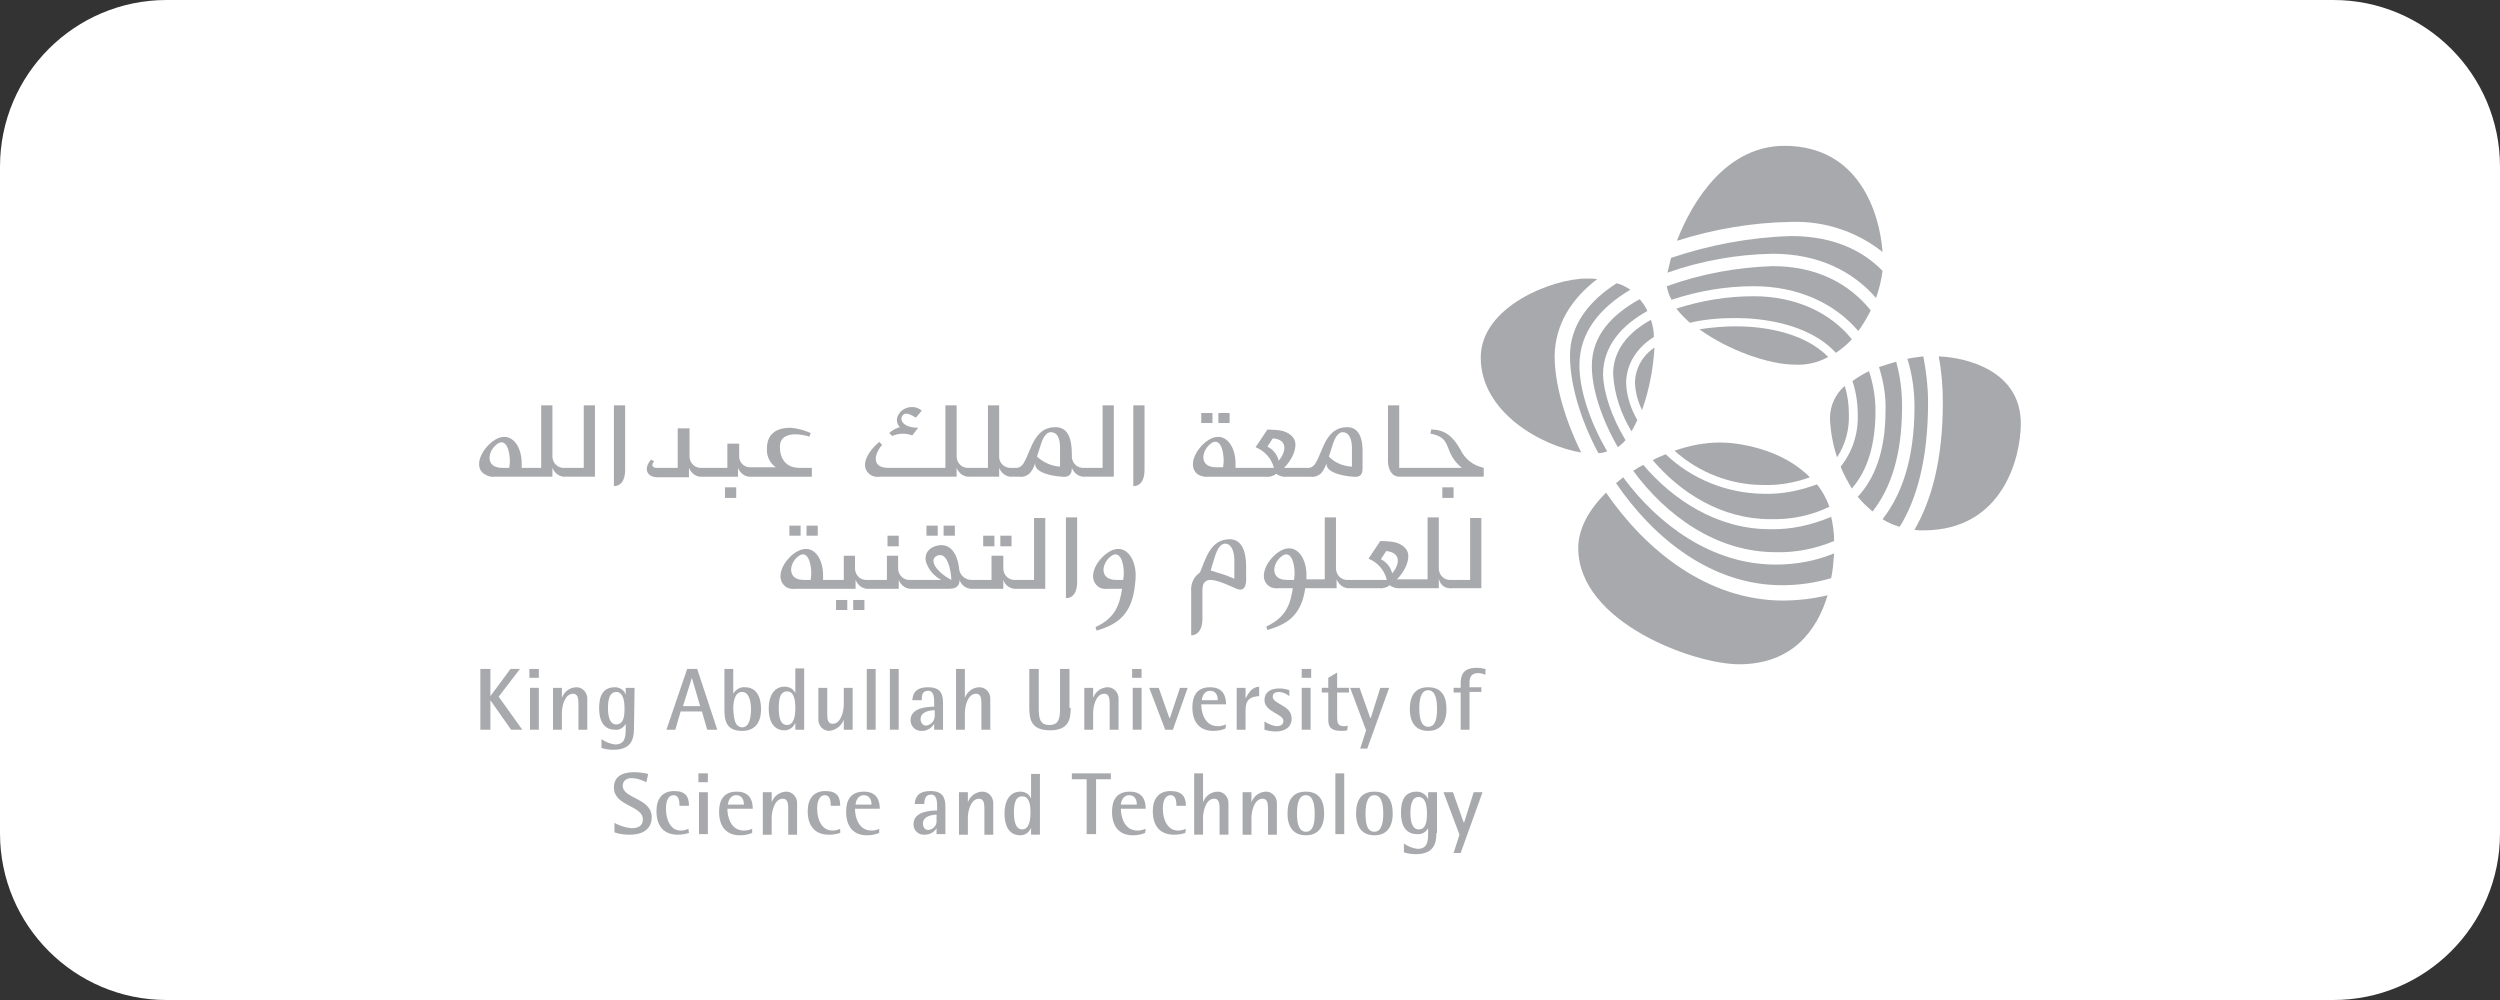
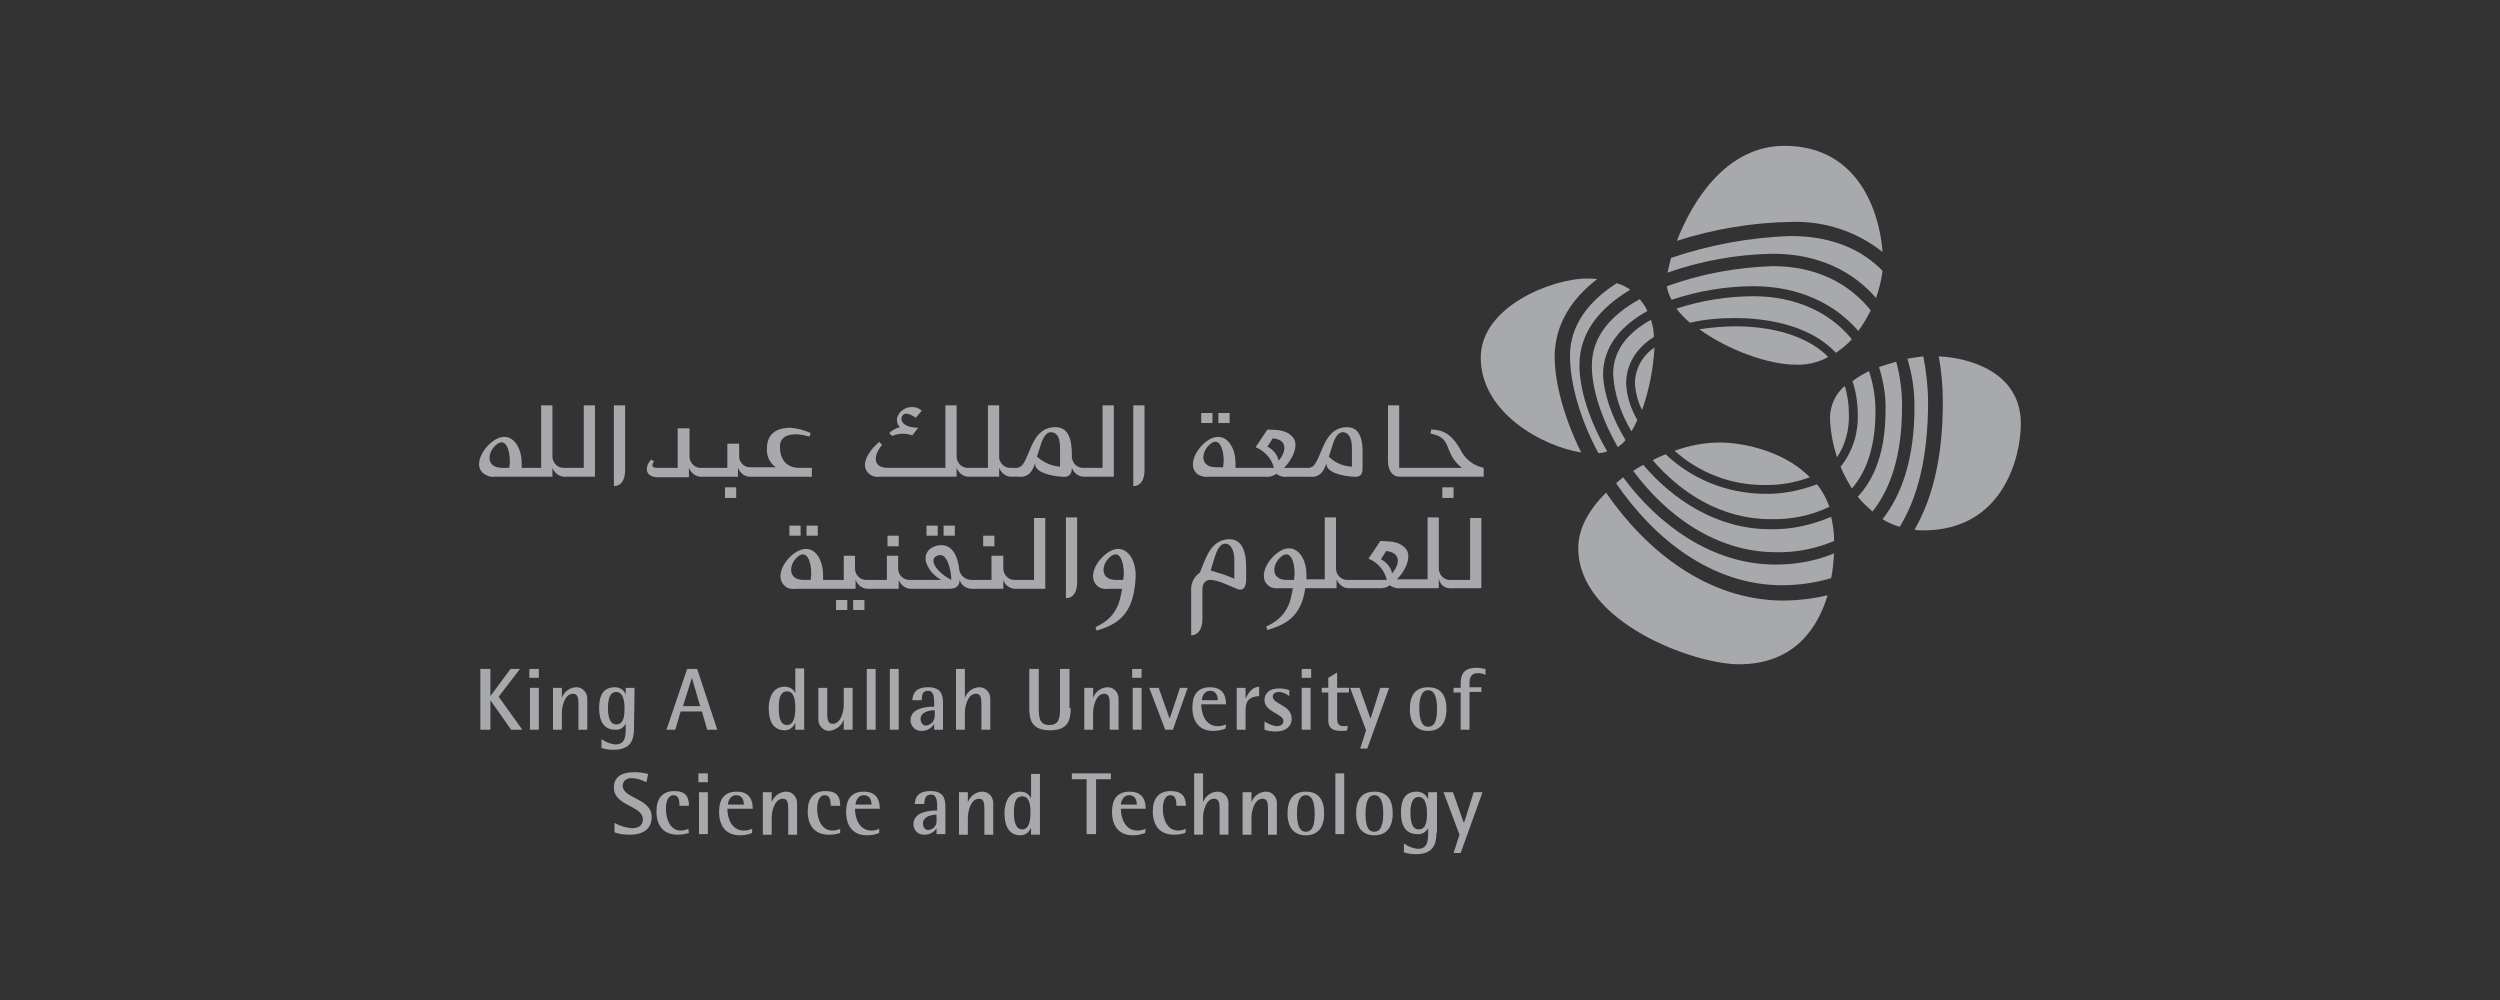
<svg xmlns="http://www.w3.org/2000/svg" width="120" height="48" viewBox="0 0 120 48" fill="none">
  <rect x="0" y="0" width="120" height="48" fill="#333333" stroke="none" />
-   <path d="M0 8C0 3.582 3.582 0 8 0H112C116.418 0 120 3.582 120 8V40C120 44.418 116.418 48 112 48H8C3.582 48 0 44.418 0 40V8Z" fill="white" />
  <g clip-path="url(#clip0_510_9487)">
    <path d="M42.825 20.928C43.137 20.787 43.478 20.787 43.79 20.9L44.073 20.532C43.393 20.532 43.166 20.192 43.308 19.966C43.449 19.739 43.733 19.909 43.96 20.05L44.244 19.711C43.96 19.456 43.506 19.484 43.222 19.767C43.194 19.796 43.166 19.824 43.166 19.852C42.996 20.05 43.024 20.334 43.194 20.503C42.996 20.56 42.825 20.645 42.684 20.787L42.825 20.928Z" fill="#A7A9AC" />
    <path d="M54.398 19.456V23.334C54.739 23.334 54.937 23.051 54.937 22.57V19.456H54.398Z" fill="#A7A9AC" />
    <path d="M51.164 24.863V28.713C51.504 28.713 51.703 28.43 51.703 27.949V24.835H51.164V24.863Z" fill="#A7A9AC" />
    <path d="M45.918 22.457C46.031 22.74 46.287 22.91 46.57 22.881H47.96V22.457C48.074 22.74 48.329 22.91 48.612 22.881H48.925C49.095 22.91 49.265 22.853 49.407 22.74C49.548 22.598 49.634 22.4 49.69 22.23C49.634 22.683 50.484 22.853 50.967 22.881C51.42 22.938 51.449 22.627 51.449 22.457C51.562 22.74 51.818 22.91 52.101 22.881H53.463V19.456H52.924V22.457H52.044C51.733 22.485 51.477 22.259 51.449 21.947C51.449 21.919 51.449 21.862 51.449 21.834C51.449 21.126 51.307 20.503 50.655 20.503C49.634 20.503 49.492 21.636 49.151 22.202C49.066 22.372 48.896 22.485 48.726 22.457H48.556C48.244 22.485 47.989 22.259 47.96 21.976C47.96 21.947 47.96 21.891 47.96 21.862V19.456H47.421V22.457H46.514C46.202 22.485 45.946 22.259 45.918 21.947C45.918 21.919 45.918 21.862 45.918 21.834V19.456H45.379V22.457H42.628C41.834 22.457 41.947 21.806 42.344 21.353L42.202 21.211C41.607 21.721 41.266 22.4 41.749 22.768C41.89 22.881 42.089 22.91 42.259 22.881H45.918V22.457ZM50.882 21.494V22.4C50.484 22.372 50.087 22.202 49.775 21.919C49.832 21.721 49.889 21.579 49.946 21.381C50.059 21.013 50.229 20.673 50.541 20.758C50.797 20.815 50.882 21.126 50.882 21.494Z" fill="#A7A9AC" />
    <path d="M29.467 19.456V23.334C29.807 23.334 30.006 23.051 30.006 22.57V19.456H29.467Z" fill="#A7A9AC" />
    <path d="M62.114 27.836H61.773C60.951 27.836 61.064 27.043 61.518 26.703C61.915 26.392 62.142 26.902 62.142 27.553L62.114 27.836ZM66.283 26.845L66.538 26.449C67.304 26.534 67.162 27.128 66.822 27.524C66.765 27.241 66.567 26.986 66.283 26.845ZM70.566 24.863V27.836H69.658C69.346 27.864 69.091 27.638 69.063 27.326C69.063 27.298 69.063 27.241 69.063 27.213V24.835H68.524V27.808H67.049C67.389 27.496 67.815 26.732 67.474 26.335C67.134 25.939 66.624 25.996 66.255 25.967L65.688 26.817C66.113 26.986 66.453 27.355 66.567 27.836H64.723C64.411 27.864 64.156 27.638 64.127 27.326C64.127 27.298 64.127 27.241 64.127 27.213V24.835H63.589V27.808H62.709V27.581C62.709 26.675 62.114 25.939 61.32 26.534C60.752 26.958 60.412 27.751 60.894 28.119C61.036 28.232 61.234 28.26 61.405 28.232H62.057C61.944 28.94 61.773 29.619 60.781 30.072L60.837 30.242C61.66 29.987 62.454 29.648 62.653 28.232H64.156V27.808C64.269 28.091 64.525 28.26 64.808 28.232H66.17C66.368 28.26 66.567 28.204 66.709 28.091C66.85 28.204 67.049 28.26 67.248 28.232H69.063V27.723C69.063 27.864 69.148 28.034 69.261 28.119C69.403 28.232 69.602 28.26 69.772 28.232H71.105V24.863H70.566Z" fill="#A7A9AC" />
    <path d="M53.916 27.836H53.576C52.754 27.836 52.867 27.044 53.321 26.704C53.718 26.392 53.945 26.902 53.945 27.553L53.916 27.836ZM54.512 27.61C54.512 26.704 53.916 25.968 53.122 26.562C52.555 26.987 52.215 27.751 52.697 28.148C52.839 28.261 53.037 28.289 53.207 28.261H53.86C53.746 28.968 53.576 29.648 52.583 30.101L52.64 30.271C53.463 30.016 54.257 29.648 54.455 28.261C54.484 28.063 54.512 27.836 54.512 27.61Z" fill="#A7A9AC" />
    <path d="M26.516 22.881V22.457C26.63 22.74 26.885 22.91 27.169 22.881H28.558V19.456H28.02V22.457H27.112C26.8 22.485 26.545 22.259 26.516 21.947C26.516 21.919 26.516 21.862 26.516 21.834V19.456H25.977V22.457H25.041V22.23C25.041 21.325 24.446 20.588 23.652 21.183C23.084 21.608 22.744 22.4 23.226 22.74C23.396 22.853 23.567 22.91 23.737 22.881H26.516ZM24.446 22.457H24.105C23.283 22.457 23.396 21.664 23.85 21.325C24.247 21.013 24.474 21.523 24.474 22.174L24.446 22.457Z" fill="#A7A9AC" />
    <path d="M64.893 22.401C64.467 22.372 64.099 22.231 63.786 21.919C63.843 21.721 63.9 21.58 63.957 21.381C64.07 21.014 64.24 20.674 64.552 20.759C64.779 20.815 64.893 21.127 64.893 21.495V22.401ZM60.837 21.438L61.092 21.042C61.858 21.098 61.716 21.721 61.376 22.118C61.319 21.834 61.12 21.58 60.837 21.438ZM58.709 22.429H58.369C57.547 22.429 57.66 21.636 58.114 21.297C58.511 20.985 58.738 21.495 58.738 22.146L58.709 22.429ZM64.666 20.504C63.645 20.504 63.503 21.636 63.163 22.203C63.077 22.372 62.907 22.486 62.737 22.457H61.631C61.971 22.146 62.397 21.381 62.056 20.985C61.716 20.589 61.205 20.645 60.837 20.617L60.269 21.466C60.695 21.636 61.035 22.004 61.149 22.457H59.305V22.231C59.305 21.325 58.709 20.589 57.915 21.183C57.348 21.608 57.008 22.401 57.49 22.769C57.632 22.854 57.83 22.91 58 22.882H60.723C60.922 22.91 61.12 22.854 61.262 22.74C61.404 22.854 61.602 22.91 61.801 22.882H62.907C63.077 22.91 63.248 22.854 63.389 22.74C63.531 22.599 63.616 22.401 63.673 22.231C63.616 22.684 64.467 22.854 64.949 22.882C65.403 22.939 65.403 22.627 65.403 22.457V21.834C65.432 21.155 65.29 20.504 64.666 20.504Z" fill="#A7A9AC" />
    <path d="M38.373 22.457C37.692 22.457 37.437 21.976 37.437 21.466C37.409 20.9 37.976 20.702 38.855 20.957L38.912 20.787C38.6 20.645 38.288 20.561 37.948 20.532C37.182 20.532 36.813 20.9 36.813 21.523C36.785 21.891 36.955 22.231 37.239 22.429H36.047C35.735 22.457 35.48 22.203 35.48 21.919C35.48 21.891 35.48 21.863 35.48 21.834V21.297H34.913V22.457H33.693C33.381 22.486 33.126 22.259 33.097 21.948C33.097 21.919 33.097 21.863 33.097 21.834V20.561H32.53V22.457H31.538C31.254 22.457 31.282 22.287 31.396 22.146L31.254 22.061C30.913 22.429 30.97 22.91 31.594 22.91H33.069V22.457C33.183 22.74 33.438 22.91 33.721 22.882H35.423V22.457C35.537 22.74 35.792 22.91 36.076 22.882H38.969V22.457H38.373Z" fill="#A7A9AC" />
    <path d="M70.083 21.551C69.771 21.013 69.403 20.617 68.694 20.617L68.665 20.815C69.771 21.013 69.233 21.692 70.168 22.457H67.162V19.456H66.623V22.117C66.623 22.598 66.85 22.881 67.162 22.881H71.218V22.457C70.707 22.344 70.31 22.032 70.083 21.551Z" fill="#A7A9AC" />
    <path d="M39.508 27.836V27.609C39.508 26.703 38.941 25.967 38.118 26.562C37.551 26.986 37.211 27.751 37.693 28.147C37.835 28.26 38.033 28.289 38.203 28.261H41.068V27.836C41.182 28.119 41.437 28.289 41.721 28.261H43.139V27.836C43.252 28.119 43.507 28.289 43.791 28.261H45.578C46.003 28.261 46.06 28.006 46.06 27.836C46.145 28.119 46.429 28.289 46.712 28.261H48.159V27.836C48.244 28.119 48.528 28.289 48.811 28.261H50.173V24.863H49.634V27.836H48.755C48.443 27.864 48.187 27.638 48.159 27.326C48.159 27.298 48.159 27.241 48.159 27.213V26.675H47.592V27.836H46.627C46.315 27.836 46.032 27.581 46.032 27.241C45.975 26.817 45.776 26.166 45.181 26.166C44.84 26.166 44.33 26.392 44.443 26.958C44.557 27.326 44.812 27.638 45.181 27.836H43.706C43.394 27.864 43.139 27.638 43.11 27.326C43.11 27.298 43.11 27.241 43.11 27.213V26.675H42.571V27.836H41.636C41.324 27.864 41.068 27.638 41.04 27.326C41.04 27.298 41.04 27.241 41.04 27.213V26.675H40.501V27.836H39.508ZM44.926 26.703C45.493 26.364 45.663 27.496 45.663 27.836C44.926 27.439 44.614 26.902 44.926 26.703ZM38.913 27.836H38.572C37.778 27.836 37.863 27.043 38.317 26.703C38.714 26.392 38.941 26.902 38.941 27.553L38.913 27.836Z" fill="#A7A9AC" />
    <path d="M35.338 23.392H34.799V23.901H35.338V23.392Z" fill="#A7A9AC" />
    <path d="M59.021 19.824H58.482V20.305H59.021V19.824Z" fill="#A7A9AC" />
    <path d="M58.199 19.824H57.66V20.305H58.199V19.824Z" fill="#A7A9AC" />
    <path d="M39.252 25.231H38.713V25.713H39.252V25.231Z" fill="#A7A9AC" />
    <path d="M43.139 25.713H42.6V26.223H43.139V25.713Z" fill="#A7A9AC" />
    <path d="M38.429 25.231H37.891V25.713H38.429V25.231Z" fill="#A7A9AC" />
    <path d="M45.832 25.231H45.293V25.713H45.832V25.231Z" fill="#A7A9AC" />
    <path d="M45.01 25.231H44.471V25.713H45.01V25.231Z" fill="#A7A9AC" />
-     <path d="M48.554 25.713H48.016V26.223H48.554V25.713Z" fill="#A7A9AC" />
+     <path d="M48.554 25.713H48.016V26.223V25.713Z" fill="#A7A9AC" />
    <path d="M47.732 25.713H47.193V26.223H47.732V25.713Z" fill="#A7A9AC" />
    <path d="M41.492 28.799H40.953V29.28H41.492V28.799Z" fill="#A7A9AC" />
    <path d="M40.67 28.799H40.131V29.28H40.67V28.799Z" fill="#A7A9AC" />
    <path d="M69.771 23.392H69.232V23.901H69.771V23.392Z" fill="#A7A9AC" />
    <path d="M59.248 27.78V26.874C59.248 26.506 59.135 26.194 58.908 26.109C58.596 26.024 58.425 26.364 58.312 26.732C58.255 26.902 58.17 27.185 58.113 27.383C58.482 27.497 58.879 27.61 59.248 27.78ZM59.021 25.883C59.645 25.883 59.815 26.534 59.815 27.213V27.836C59.815 28.034 59.758 28.431 59.361 28.261C58.879 28.063 58.17 27.695 57.886 27.893C57.688 28.034 57.716 28.233 57.716 28.686V29.733C57.716 30.214 57.489 30.497 57.177 30.497V28.374C57.149 28.034 57.291 27.695 57.575 27.497L57.603 27.468C57.858 26.874 58.085 25.883 59.021 25.883Z" fill="#A7A9AC" />
    <path d="M23.057 32.11H23.539V33.413L24.503 32.11H24.957L23.936 33.441L25.07 35.026H24.532L23.539 33.611V35.026H23.057V32.11Z" fill="#A7A9AC" />
    <path d="M25.439 35.026H25.864V33.016H25.439V35.026ZM25.41 32.535H25.864V32.11H25.41V32.535Z" fill="#A7A9AC" />
    <path d="M26.545 33.017H26.97V33.498C27.084 33.186 27.367 32.988 27.68 32.988C27.963 32.988 28.19 33.243 28.19 33.526C28.19 33.554 28.19 33.554 28.19 33.583V35.027H27.765V33.781C27.765 33.526 27.736 33.3 27.509 33.3C27.084 33.3 26.97 33.951 26.97 34.206V35.027H26.545V33.017Z" fill="#A7A9AC" />
    <path d="M30.431 34.97C30.431 35.536 30.261 35.989 29.439 35.989C29.24 35.989 29.07 35.961 28.871 35.904V35.48C29.07 35.621 29.297 35.706 29.524 35.734C29.977 35.734 30.034 35.423 30.034 34.97V34.743C29.921 34.942 29.722 35.055 29.524 35.027C28.985 35.027 28.758 34.602 28.758 34.007C28.758 33.413 28.928 32.988 29.524 32.988C29.75 32.988 29.977 33.13 30.034 33.356V33.017H30.46L30.431 34.97ZM29.58 34.772C29.949 34.772 29.977 34.347 29.977 34.007C29.977 33.668 29.921 33.215 29.58 33.215C29.24 33.215 29.183 33.639 29.183 33.979C29.183 34.319 29.24 34.772 29.58 34.772Z" fill="#A7A9AC" />
    <path d="M32.983 32.11H33.465L34.429 35.026H33.947L33.692 34.149H32.671L32.416 35.026H31.99L32.983 32.11ZM32.784 33.894H33.607L33.21 32.535L32.784 33.894Z" fill="#A7A9AC" />
-     <path d="M35.197 33.299C35.31 33.101 35.537 32.96 35.764 32.988C36.303 32.988 36.53 33.441 36.53 34.035C36.53 34.772 36.161 35.083 35.622 35.083C34.828 35.083 34.772 34.545 34.772 34.035V32.11H35.197V33.299ZM35.622 34.913C35.963 34.913 36.048 34.46 36.048 34.035C36.048 33.696 35.963 33.214 35.622 33.214C35.282 33.214 35.197 33.639 35.197 34.035C35.225 34.545 35.282 34.885 35.622 34.913Z" fill="#A7A9AC" />
    <path d="M38.175 34.687C38.09 34.913 37.891 35.055 37.664 35.055C37.097 35.055 36.898 34.573 36.898 34.007C36.898 33.441 37.125 32.96 37.664 32.96C37.891 32.96 38.09 33.073 38.175 33.271V32.082H38.6V35.026H38.175V34.687ZM37.778 34.8C38.118 34.8 38.175 34.347 38.175 34.007C38.175 33.667 38.146 33.186 37.778 33.186C37.409 33.186 37.381 33.639 37.381 34.007C37.381 34.375 37.437 34.8 37.778 34.8Z" fill="#A7A9AC" />
    <path d="M40.501 34.545C40.387 34.857 40.104 35.055 39.792 35.083C39.508 35.083 39.281 34.828 39.281 34.545C39.281 34.517 39.281 34.517 39.281 34.489V33.017H39.707V34.262C39.707 34.517 39.735 34.743 39.962 34.743C40.387 34.743 40.501 34.092 40.501 33.838V33.017H40.926V35.027H40.501V34.545Z" fill="#A7A9AC" />
    <path d="M42.031 32.11H41.605V35.026H42.031V32.11Z" fill="#A7A9AC" />
    <path d="M43.138 32.11H42.713V35.026H43.138V32.11Z" fill="#A7A9AC" />
    <path d="M44.84 34.743C44.726 34.942 44.499 35.083 44.272 35.083C43.989 35.111 43.733 34.913 43.705 34.602V34.574C43.705 33.951 44.556 33.922 44.84 33.922V33.753C44.84 33.526 44.84 33.158 44.556 33.158C44.272 33.158 44.244 33.356 44.244 33.611H43.79C43.819 33.3 43.932 32.988 44.556 32.988C45.18 32.988 45.265 33.356 45.265 33.753V35.027H44.84V34.743ZM44.84 34.092C44.669 34.092 44.187 34.149 44.187 34.517C44.187 34.687 44.301 34.828 44.443 34.828C44.698 34.8 44.868 34.602 44.868 34.347V34.092H44.84Z" fill="#A7A9AC" />
    <path d="M45.889 32.11H46.314V33.498C46.428 33.186 46.711 32.988 47.023 32.988C47.307 32.988 47.534 33.243 47.534 33.526C47.534 33.554 47.534 33.554 47.534 33.583V35.026H47.108V33.781C47.108 33.526 47.08 33.299 46.853 33.299C46.428 33.299 46.314 33.95 46.314 34.205V35.026H45.889V32.11Z" fill="#A7A9AC" />
    <path d="M51.392 33.979C51.392 34.517 51.307 35.055 50.399 35.055C49.491 35.055 49.406 34.517 49.406 33.979V32.11H49.86V33.979C49.86 34.432 49.888 34.8 50.371 34.8C50.853 34.8 50.881 34.432 50.881 33.979V32.11H51.335V33.979H51.392Z" fill="#A7A9AC" />
    <path d="M52.045 33.017H52.47V33.498C52.584 33.186 52.867 32.988 53.179 32.988C53.463 32.988 53.69 33.243 53.69 33.526C53.69 33.554 53.69 33.554 53.69 33.583V35.027H53.264V33.781C53.264 33.526 53.236 33.3 53.009 33.3C52.584 33.3 52.47 33.951 52.47 34.206V35.027H52.045V33.017Z" fill="#A7A9AC" />
    <path d="M54.37 35.026H54.796V33.016H54.37V35.026ZM54.342 32.535H54.796V32.11H54.342V32.535Z" fill="#A7A9AC" />
    <path d="M55.164 33.017H55.618L56.128 34.46H56.157L56.639 33.017H57.008L56.299 35.027H55.93L55.164 33.017Z" fill="#A7A9AC" />
    <path d="M58.823 34.97C58.624 35.055 58.426 35.083 58.227 35.083C57.66 35.083 57.234 34.743 57.234 33.951C57.234 33.385 57.461 32.988 58.085 32.988C58.709 32.988 58.851 33.413 58.851 33.809H57.66C57.66 34.206 57.83 34.857 58.454 34.857C58.596 34.857 58.709 34.828 58.851 34.772L58.823 34.97ZM58.454 33.611C58.454 33.441 58.397 33.158 58.085 33.158C57.773 33.158 57.688 33.498 57.688 33.611H58.454Z" fill="#A7A9AC" />
    <path d="M59.361 33.017H59.787V33.526C59.929 33.271 60.07 32.988 60.439 32.96V33.413C60.042 33.441 59.787 33.554 59.787 34.092V35.027H59.361V33.017Z" fill="#A7A9AC" />
    <path d="M61.887 33.413C61.745 33.3 61.575 33.215 61.376 33.215C61.234 33.215 61.092 33.271 61.092 33.441C61.092 33.809 62 33.838 62 34.489C62 34.913 61.66 35.111 61.234 35.111C61.064 35.111 60.865 35.083 60.695 35.027V34.63C60.865 34.743 61.064 34.828 61.263 34.857C61.518 34.857 61.603 34.743 61.603 34.602C61.603 34.262 60.695 34.177 60.695 33.611C60.695 33.3 60.894 33.045 61.404 33.045C61.575 33.045 61.716 33.073 61.887 33.13V33.413Z" fill="#A7A9AC" />
    <path d="M62.482 35.026H62.908V33.016H62.482V35.026ZM62.482 32.535H62.936V32.11H62.482V32.535Z" fill="#A7A9AC" />
    <path d="M64.665 35.055C64.58 35.083 64.466 35.083 64.381 35.083C63.984 35.083 63.757 34.97 63.757 34.573V33.243H63.445V33.016H63.757V32.535L64.183 32.28V33.016H64.75V33.243H64.183V34.404C64.183 34.687 64.211 34.856 64.495 34.856C64.552 34.856 64.637 34.856 64.693 34.828L64.665 35.055Z" fill="#A7A9AC" />
    <path d="M65.573 35.055L64.807 33.017H65.26L65.771 34.46H65.799L66.253 33.017H66.679L65.629 35.932H65.289L65.573 35.055Z" fill="#A7A9AC" />
    <path d="M67.672 34.036C67.672 33.356 67.956 32.988 68.551 32.988C69.147 32.988 69.43 33.356 69.43 34.036C69.43 34.715 69.118 35.083 68.551 35.083C67.984 35.083 67.672 34.715 67.672 34.036ZM68.551 34.885C68.948 34.885 68.977 34.376 68.977 34.007C68.977 33.639 68.92 33.13 68.551 33.13C68.182 33.13 68.126 33.639 68.126 34.007C68.126 34.376 68.182 34.885 68.551 34.885Z" fill="#A7A9AC" />
    <path d="M70.112 33.243H69.772V33.016H70.112V32.818C70.112 32.45 70.197 32.054 70.878 32.054C71.019 32.054 71.161 32.082 71.303 32.11V32.393C71.19 32.337 71.048 32.309 70.934 32.309C70.594 32.309 70.537 32.563 70.537 32.761V32.988H71.105V33.214H70.537V35.026H70.112V33.243Z" fill="#A7A9AC" />
    <path d="M31.027 37.547C30.8 37.434 30.545 37.349 30.318 37.349C30.062 37.349 29.892 37.49 29.892 37.717C29.892 38.339 31.282 38.311 31.282 39.217C31.282 39.84 30.8 40.066 30.233 40.066C29.977 40.066 29.722 40.038 29.495 39.953V39.5C29.75 39.642 30.034 39.727 30.318 39.755C30.63 39.755 30.857 39.642 30.857 39.33C30.857 38.651 29.467 38.707 29.467 37.801C29.467 37.32 29.807 37.065 30.431 37.065C30.658 37.065 30.885 37.094 31.112 37.15L31.027 37.547Z" fill="#A7A9AC" />
    <path d="M33.07 39.981C32.9 40.037 32.701 40.066 32.531 40.066C31.907 40.066 31.51 39.698 31.51 38.933C31.51 38.339 31.793 37.971 32.361 37.971C32.928 37.971 33.07 38.254 33.07 38.678H32.616C32.616 38.452 32.588 38.169 32.332 38.169C32.077 38.169 31.964 38.452 31.964 38.82C31.964 39.301 32.162 39.867 32.673 39.867C32.786 39.867 32.928 39.839 33.041 39.782L33.07 39.981Z" fill="#A7A9AC" />
    <path d="M33.552 40.037H33.977V38.027H33.552V40.037ZM33.523 37.546H33.977V37.121H33.523V37.546Z" fill="#A7A9AC" />
    <path d="M36.104 39.981C35.905 40.066 35.707 40.094 35.508 40.094C34.941 40.094 34.516 39.754 34.516 38.962C34.516 38.395 34.742 37.999 35.367 37.999C35.99 37.999 36.132 38.424 36.132 38.82H34.913C34.913 39.216 35.083 39.867 35.707 39.867C35.849 39.867 35.962 39.839 36.104 39.782V39.981ZM35.707 38.622C35.707 38.452 35.65 38.169 35.338 38.169C35.026 38.169 34.941 38.509 34.941 38.622H35.707Z" fill="#A7A9AC" />
    <path d="M36.615 38.027H37.041V38.509C37.154 38.197 37.438 37.999 37.75 37.999C38.033 37.999 38.26 38.254 38.26 38.537C38.26 38.565 38.26 38.565 38.26 38.593V40.066H37.835V38.82C37.835 38.565 37.806 38.339 37.58 38.339C37.154 38.339 37.041 38.99 37.041 39.245V40.066H36.615V38.027Z" fill="#A7A9AC" />
    <path d="M40.33 39.981C40.159 40.037 39.989 40.066 39.791 40.066C39.167 40.066 38.77 39.698 38.77 38.933C38.77 38.339 39.053 37.971 39.62 37.971C40.188 37.971 40.33 38.254 40.33 38.678H39.876C39.876 38.452 39.847 38.169 39.592 38.169C39.337 38.169 39.223 38.452 39.223 38.82C39.223 39.301 39.422 39.867 39.961 39.867C40.074 39.867 40.216 39.839 40.33 39.782V39.981Z" fill="#A7A9AC" />
    <path d="M42.202 39.981C42.003 40.066 41.804 40.094 41.606 40.094C41.039 40.094 40.613 39.754 40.613 38.962C40.613 38.395 40.84 37.999 41.464 37.999C42.088 37.999 42.23 38.424 42.23 38.82H41.039C41.039 39.216 41.209 39.867 41.833 39.867C41.975 39.867 42.088 39.839 42.202 39.782V39.981ZM41.833 38.622C41.833 38.452 41.776 38.169 41.464 38.169C41.152 38.169 41.067 38.509 41.067 38.622H41.833Z" fill="#A7A9AC" />
    <path d="M44.954 39.754C44.84 39.952 44.614 40.066 44.387 40.066C44.103 40.094 43.848 39.867 43.848 39.584C43.848 39.584 43.848 39.584 43.848 39.556C43.848 38.933 44.699 38.905 44.982 38.905V38.735C44.982 38.509 44.982 38.141 44.699 38.141C44.415 38.141 44.387 38.339 44.358 38.593H43.904C43.933 38.282 44.046 37.971 44.67 37.971C45.294 37.971 45.379 38.339 45.379 38.735V40.037H44.954V39.754ZM44.954 39.103C44.784 39.103 44.301 39.16 44.301 39.528C44.301 39.726 44.415 39.839 44.557 39.839C44.812 39.811 44.982 39.613 44.954 39.358V39.103Z" fill="#A7A9AC" />
    <path d="M46.031 38.027H46.457V38.509C46.57 38.197 46.854 37.999 47.166 37.999C47.449 37.999 47.676 38.254 47.676 38.537C47.676 38.565 47.676 38.565 47.676 38.593V40.066H47.251V38.82C47.251 38.565 47.222 38.339 46.996 38.339C46.57 38.339 46.457 38.99 46.457 39.245V40.066H46.031V38.027Z" fill="#A7A9AC" />
    <path d="M49.491 39.726C49.406 39.952 49.208 40.094 48.981 40.094C48.413 40.094 48.215 39.612 48.215 39.046C48.215 38.48 48.442 37.999 48.981 37.999C49.208 37.999 49.406 38.112 49.491 38.338V37.149H49.917V40.065H49.491V39.726ZM49.066 39.81C49.406 39.81 49.463 39.358 49.463 39.018C49.463 38.678 49.434 38.225 49.066 38.225C48.697 38.225 48.669 38.678 48.669 39.018C48.669 39.358 48.725 39.81 49.066 39.81Z" fill="#A7A9AC" />
    <path d="M52.158 37.404H51.449V37.121H53.321V37.404H52.612V40.037H52.158V37.404Z" fill="#A7A9AC" />
    <path d="M54.965 39.981C54.767 40.066 54.568 40.094 54.37 40.094C53.802 40.094 53.377 39.754 53.377 38.962C53.377 38.395 53.604 37.999 54.228 37.999C54.852 37.999 54.994 38.424 54.994 38.82H53.802C53.802 39.216 53.973 39.867 54.597 39.867C54.738 39.867 54.852 39.839 54.994 39.782L54.965 39.981ZM54.568 38.622C54.568 38.452 54.511 38.169 54.2 38.169C53.888 38.169 53.802 38.509 53.802 38.622H54.568Z" fill="#A7A9AC" />
    <path d="M56.894 39.981C56.724 40.037 56.554 40.066 56.355 40.066C55.731 40.066 55.334 39.698 55.334 38.933C55.334 38.339 55.618 37.971 56.185 37.971C56.752 37.971 56.922 38.254 56.922 38.678H56.468C56.468 38.452 56.44 38.169 56.185 38.169C55.93 38.169 55.816 38.452 55.816 38.82C55.816 39.301 56.015 39.867 56.554 39.867C56.667 39.867 56.809 39.839 56.922 39.782L56.894 39.981Z" fill="#A7A9AC" />
    <path d="M57.32 37.121H57.746V38.508C57.859 38.197 58.143 37.999 58.455 37.999C58.739 37.999 58.965 38.254 58.965 38.537C58.965 38.565 58.965 38.565 58.965 38.593V40.065H58.54V38.82C58.54 38.565 58.512 38.338 58.285 38.338C57.859 38.338 57.746 38.989 57.746 39.244V40.065H57.32V37.121Z" fill="#A7A9AC" />
    <path d="M59.645 38.027H60.07V38.509C60.183 38.197 60.467 37.999 60.779 37.999C61.063 37.999 61.29 38.254 61.29 38.537C61.29 38.565 61.29 38.565 61.29 38.593V40.066H60.864V38.82C60.864 38.565 60.836 38.339 60.609 38.339C60.183 38.339 60.07 38.99 60.07 39.245V40.066H59.645V38.027Z" fill="#A7A9AC" />
    <path d="M61.801 39.047C61.801 38.367 62.084 37.999 62.68 37.999C63.276 37.999 63.559 38.367 63.559 39.047C63.559 39.726 63.247 40.094 62.68 40.094C62.113 40.094 61.801 39.726 61.801 39.047ZM62.68 39.924C63.077 39.924 63.105 39.414 63.105 39.047C63.105 38.678 63.049 38.169 62.68 38.169C62.311 38.169 62.255 38.678 62.255 39.047C62.255 39.414 62.311 39.924 62.68 39.924Z" fill="#A7A9AC" />
    <path d="M64.523 37.121H64.098V40.037H64.523V37.121Z" fill="#A7A9AC" />
    <path d="M65.092 39.047C65.092 38.367 65.375 37.999 65.971 37.999C66.567 37.999 66.85 38.367 66.85 39.047C66.85 39.726 66.538 40.094 65.971 40.094C65.404 40.094 65.092 39.726 65.092 39.047ZM65.971 39.924C66.34 39.924 66.397 39.414 66.397 39.047C66.397 38.678 66.34 38.169 65.971 38.169C65.602 38.169 65.546 38.678 65.546 39.047C65.546 39.414 65.574 39.924 65.971 39.924Z" fill="#A7A9AC" />
    <path d="M68.948 39.981C68.948 40.547 68.778 41 67.955 41C67.757 41 67.587 40.971 67.388 40.915V40.49C67.587 40.632 67.813 40.717 68.04 40.745C68.494 40.745 68.551 40.434 68.551 39.981V39.754C68.437 39.952 68.239 40.066 68.012 40.037C67.473 40.037 67.246 39.613 67.246 39.018C67.246 38.424 67.416 37.999 68.012 37.999C68.239 37.999 68.466 38.141 68.551 38.367V38.027H68.976V39.981H68.948ZM68.097 39.811C68.466 39.811 68.494 39.386 68.494 39.047C68.494 38.707 68.437 38.254 68.097 38.254C67.757 38.254 67.7 38.678 67.7 39.018C67.7 39.358 67.757 39.811 68.097 39.811Z" fill="#A7A9AC" />
    <path d="M70.055 40.066L69.289 38.027H69.743L70.253 39.471H70.282L70.736 38.027H71.161L70.112 40.943H69.771L70.055 40.066Z" fill="#A7A9AC" />
    <path d="M88.178 21.948C88.575 21.353 88.774 20.617 88.746 19.881C88.746 19.428 88.689 18.975 88.547 18.523C88.093 18.919 87.838 19.485 87.838 20.079C87.866 20.731 87.98 21.353 88.178 21.948Z" fill="#A7A9AC" />
    <path d="M93.057 17.106C93.199 17.843 93.256 18.579 93.256 19.315C93.256 22.061 92.717 24.014 91.894 25.43C92.036 25.458 92.178 25.458 92.32 25.458C96.177 25.458 97 21.891 97 20.334C97 17.814 94.447 17.163 93.057 17.106Z" fill="#A7A9AC" />
    <path d="M89.172 19.909C89.201 20.815 88.917 21.693 88.35 22.401C88.491 22.769 88.69 23.108 88.888 23.448C89.654 22.57 90.023 21.325 90.023 19.711C90.023 19.06 89.91 18.409 89.711 17.814C89.427 17.956 89.172 18.098 88.917 18.296C89.087 18.777 89.172 19.343 89.172 19.909Z" fill="#A7A9AC" />
    <path d="M90.505 19.711C90.505 21.693 89.966 22.995 89.172 23.844C89.37 24.099 89.626 24.326 89.881 24.552C90.732 23.476 91.299 21.891 91.299 19.513C91.299 18.777 91.214 18.069 91.016 17.361C90.732 17.446 90.448 17.531 90.193 17.616C90.391 18.267 90.533 18.975 90.505 19.711Z" fill="#A7A9AC" />
    <path d="M91.895 19.513C91.895 22.061 91.271 23.759 90.363 24.92C90.619 25.09 90.902 25.203 91.186 25.288C92.008 23.957 92.547 22.032 92.547 19.315C92.547 18.579 92.462 17.843 92.32 17.106C92.093 17.135 91.838 17.163 91.555 17.22C91.781 17.956 91.895 18.72 91.895 19.513Z" fill="#A7A9AC" />
    <path d="M84.179 13.738C86.306 13.738 88.065 14.559 89.2 15.889C89.426 15.578 89.625 15.238 89.795 14.899C88.774 13.625 87.214 12.775 85.087 12.775C83.357 12.832 81.655 13.143 80.01 13.738C80.038 13.964 80.123 14.191 80.237 14.389C81.513 13.964 82.846 13.738 84.179 13.738Z" fill="#A7A9AC" />
    <path d="M90.363 12.096C90.221 10.171 89.2 7 85.654 7C82.903 7 81.258 9.576 80.492 11.558C82.279 10.992 84.123 10.68 85.966 10.652C87.555 10.595 89.115 11.105 90.363 12.096Z" fill="#A7A9AC" />
    <path d="M81.117 15.493C81.826 15.323 82.564 15.266 83.301 15.266C84.492 15.266 86.79 15.493 88.123 16.936C88.407 16.738 88.662 16.54 88.889 16.285C87.868 15.011 86.194 14.219 84.18 14.219C82.933 14.219 81.684 14.417 80.465 14.813C80.663 15.068 80.89 15.294 81.117 15.493Z" fill="#A7A9AC" />
    <path d="M87.754 17.135C86.505 15.861 84.407 15.663 83.329 15.663C82.733 15.663 82.138 15.72 81.57 15.805C82.932 16.796 84.889 17.503 86.165 17.503C86.676 17.532 87.243 17.418 87.754 17.135Z" fill="#A7A9AC" />
    <path d="M85.088 12.18C87.3 12.18 88.945 13.03 90.051 14.304C90.193 13.879 90.307 13.454 90.363 13.001C89.399 12.011 87.981 11.331 85.967 11.331C84.01 11.388 82.053 11.756 80.209 12.379C80.153 12.605 80.096 12.86 80.039 13.086C81.656 12.52 83.358 12.209 85.088 12.18Z" fill="#A7A9AC" />
    <path d="M75.813 17.531C75.813 15.917 76.834 14.756 78.252 13.907C78.054 13.766 77.827 13.652 77.6 13.596C76.267 14.445 75.359 15.606 75.359 17.078C75.359 18.408 75.841 20.107 76.721 21.749C76.863 21.749 77.004 21.721 77.146 21.664C76.295 20.22 75.813 18.692 75.813 17.531Z" fill="#A7A9AC" />
    <path d="M76.947 17.984C76.947 16.597 77.855 15.606 79.074 14.927C78.989 14.728 78.847 14.53 78.706 14.36C77.373 15.096 76.408 16.116 76.408 17.559C76.408 18.663 76.862 20.079 77.656 21.466C77.798 21.353 77.912 21.268 78.025 21.126C77.344 19.994 76.975 18.862 76.947 17.984Z" fill="#A7A9AC" />
    <path d="M76.664 13.398C76.494 13.37 76.323 13.37 76.153 13.37C74.537 13.37 71.076 14.701 71.076 17.164C71.076 19.796 73.998 21.41 75.898 21.721C75.075 20.051 74.622 18.381 74.622 17.079C74.65 15.55 75.444 14.333 76.664 13.398Z" fill="#A7A9AC" />
    <path d="M78.054 18.409C78.054 17.503 78.536 16.71 79.387 16.172C79.387 15.889 79.33 15.606 79.245 15.352C78.167 15.946 77.43 16.795 77.43 17.956C77.486 18.919 77.798 19.853 78.309 20.702C78.422 20.532 78.507 20.334 78.593 20.164C78.281 19.626 78.082 19.032 78.054 18.409Z" fill="#A7A9AC" />
    <path d="M78.478 18.409C78.507 18.861 78.62 19.286 78.819 19.683C79.159 18.72 79.358 17.701 79.415 16.682C78.819 17.078 78.478 17.729 78.478 18.409Z" fill="#A7A9AC" />
    <path d="M84.634 23.702C82.876 23.674 81.202 22.995 79.954 21.806C79.727 21.891 79.529 21.976 79.33 22.089C80.663 23.646 82.62 24.92 84.974 24.92C85.967 24.948 86.931 24.75 87.811 24.325C87.669 23.929 87.47 23.561 87.215 23.25C86.364 23.561 85.513 23.731 84.634 23.702Z" fill="#A7A9AC" />
    <path d="M77.089 23.646C76.266 24.468 75.756 25.373 75.756 26.308C75.756 29.875 81.315 31.885 83.471 31.885C86.023 31.885 87.215 30.271 87.725 28.572C87.016 28.742 86.279 28.827 85.541 28.827C81.967 28.799 79.018 26.449 77.089 23.646Z" fill="#A7A9AC" />
    <path d="M82.591 21.24C81.825 21.24 81.088 21.382 80.379 21.637C81.542 22.684 83.073 23.279 84.633 23.279C85.399 23.307 86.165 23.165 86.874 22.91C85.513 21.523 83.385 21.24 82.591 21.24Z" fill="#A7A9AC" />
    <path d="M84.947 25.401C82.422 25.401 80.295 23.986 78.877 22.315C78.707 22.4 78.565 22.485 78.394 22.599C79.954 24.722 82.365 26.505 85.23 26.505C86.195 26.534 87.159 26.335 88.038 25.967C88.038 25.571 87.981 25.175 87.896 24.807C86.96 25.203 85.968 25.43 84.947 25.401Z" fill="#A7A9AC" />
    <path d="M85.228 27.1C82.165 27.1 79.584 25.175 77.911 22.91C77.797 22.995 77.684 23.108 77.57 23.193C79.386 25.854 82.165 28.091 85.54 28.091C86.335 28.091 87.129 27.978 87.895 27.751C87.98 27.355 88.008 26.958 88.036 26.562C87.157 26.93 86.193 27.1 85.228 27.1Z" fill="#A7A9AC" />
  </g>
  <defs>
    <clipPath id="clip0_510_9487">
      <rect width="74" height="34" fill="white" transform="translate(23 7)" />
    </clipPath>
  </defs>
</svg>